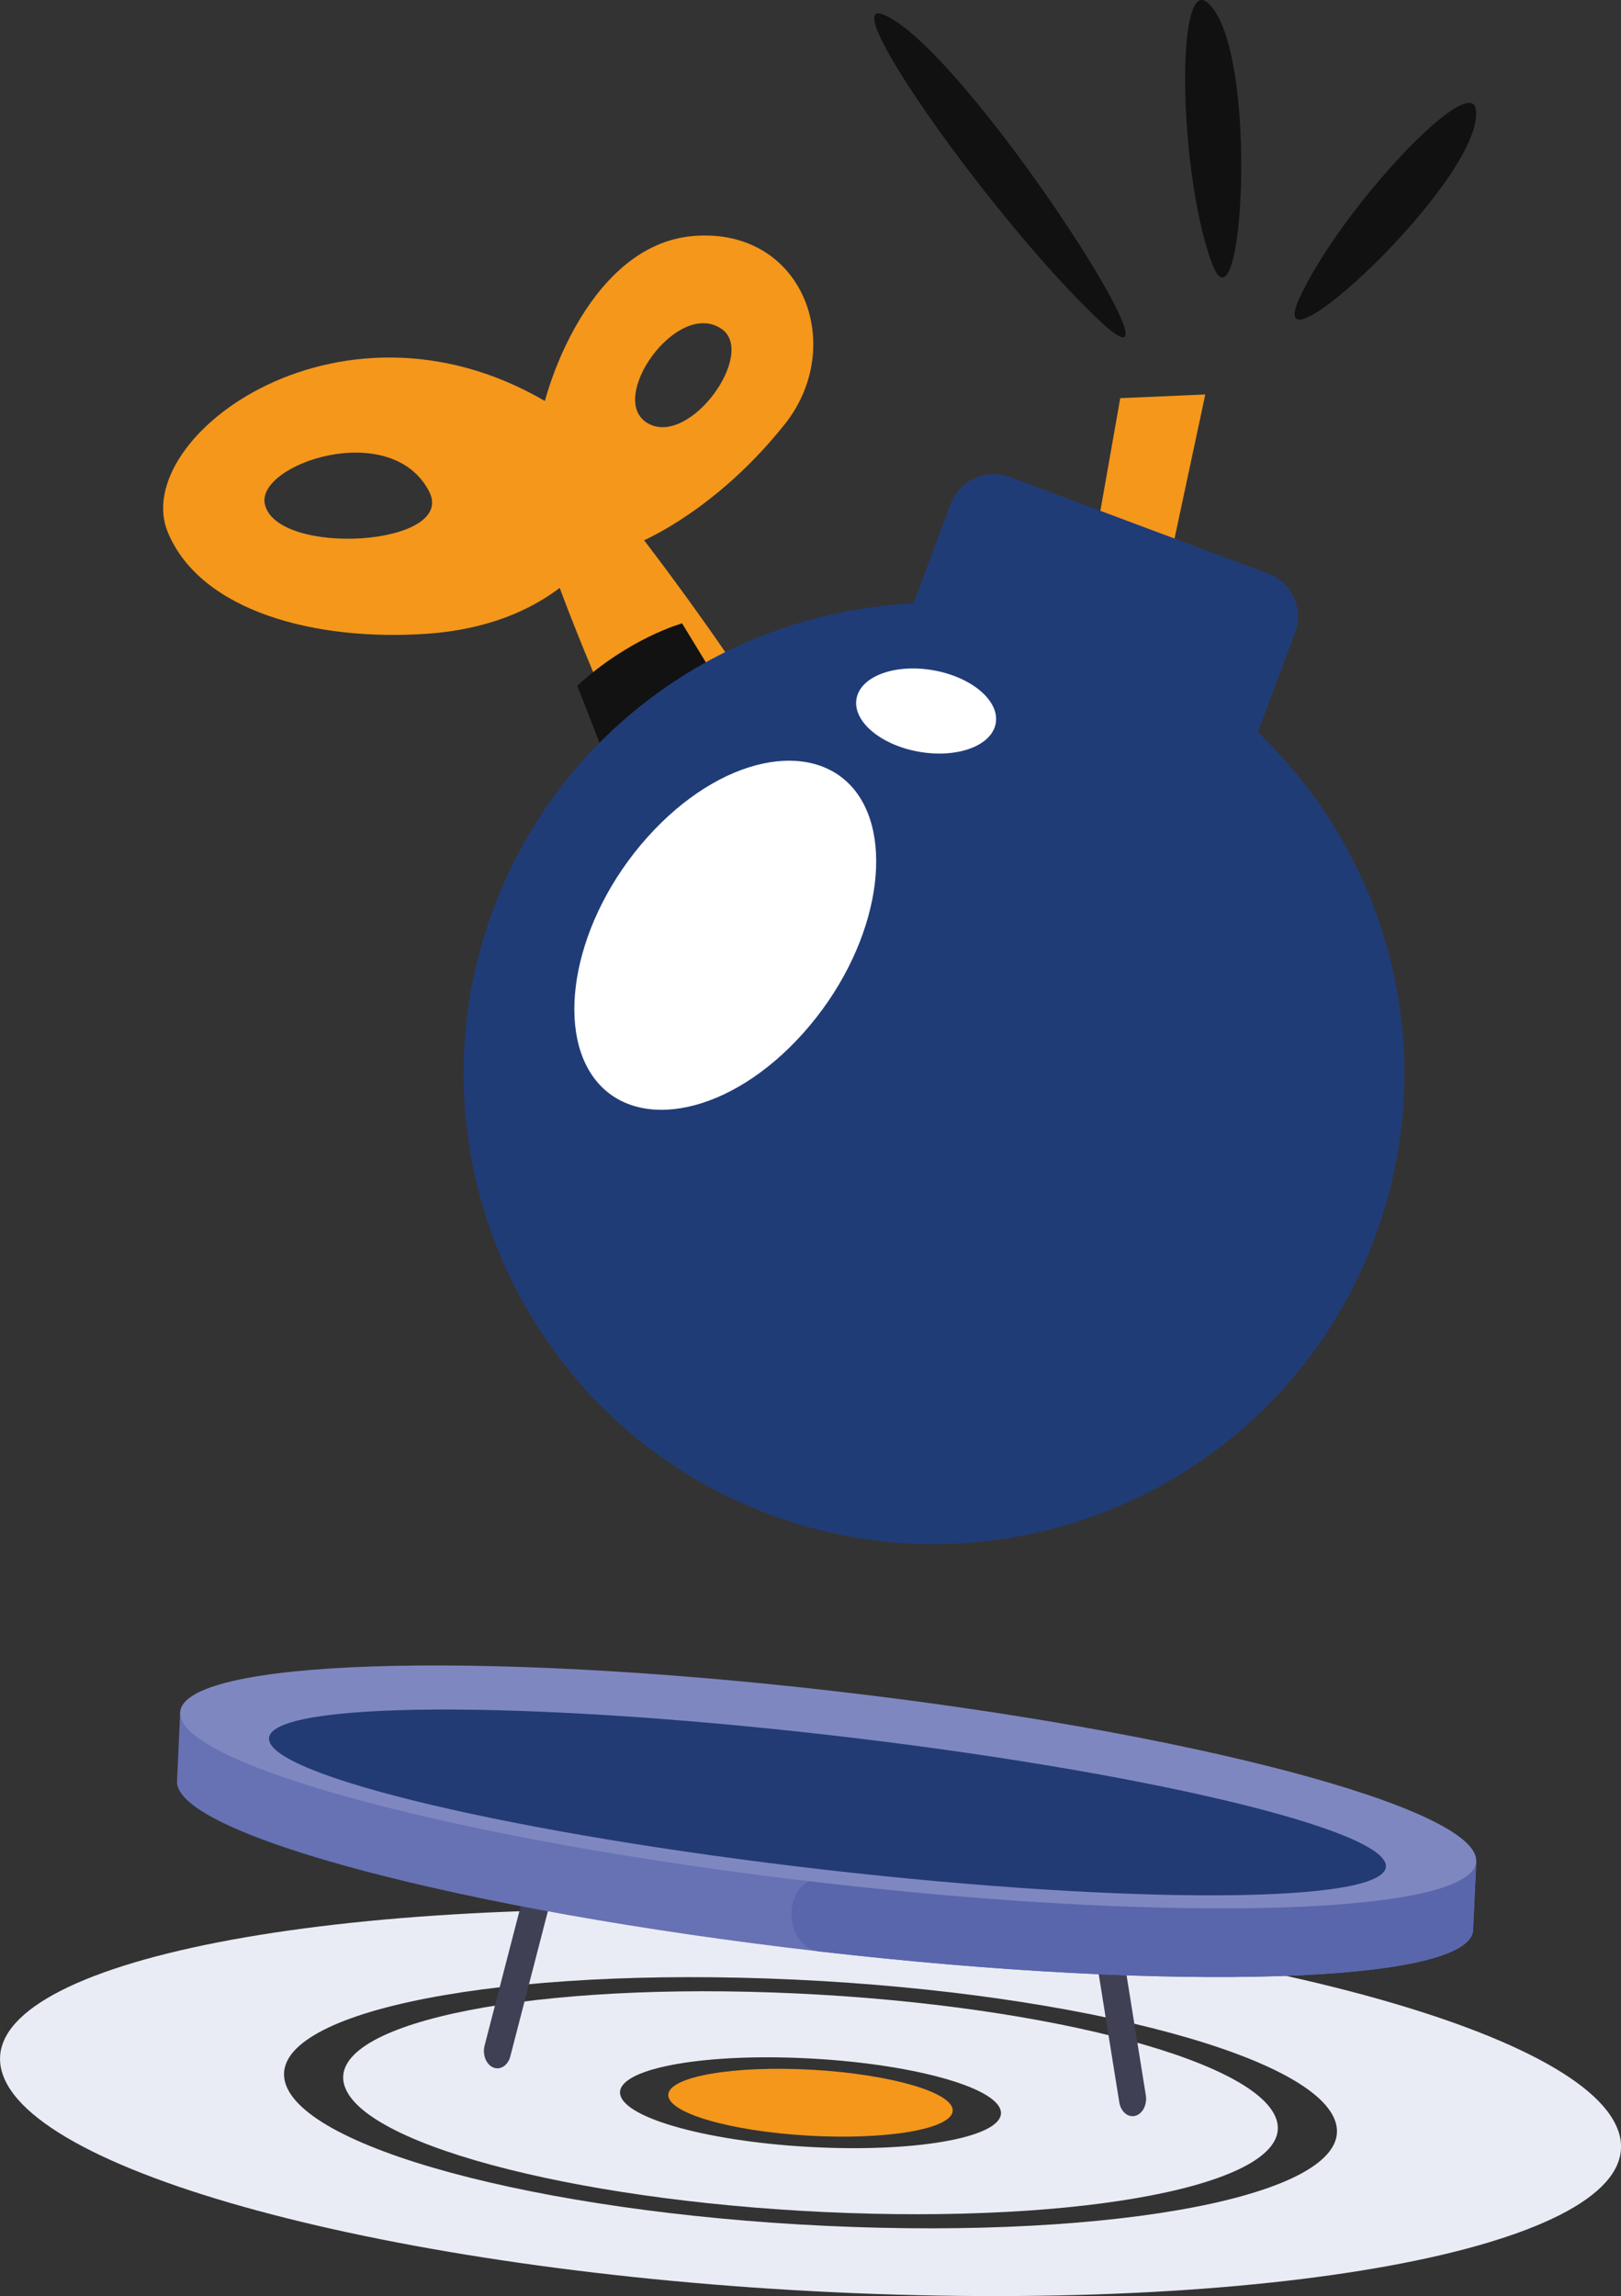
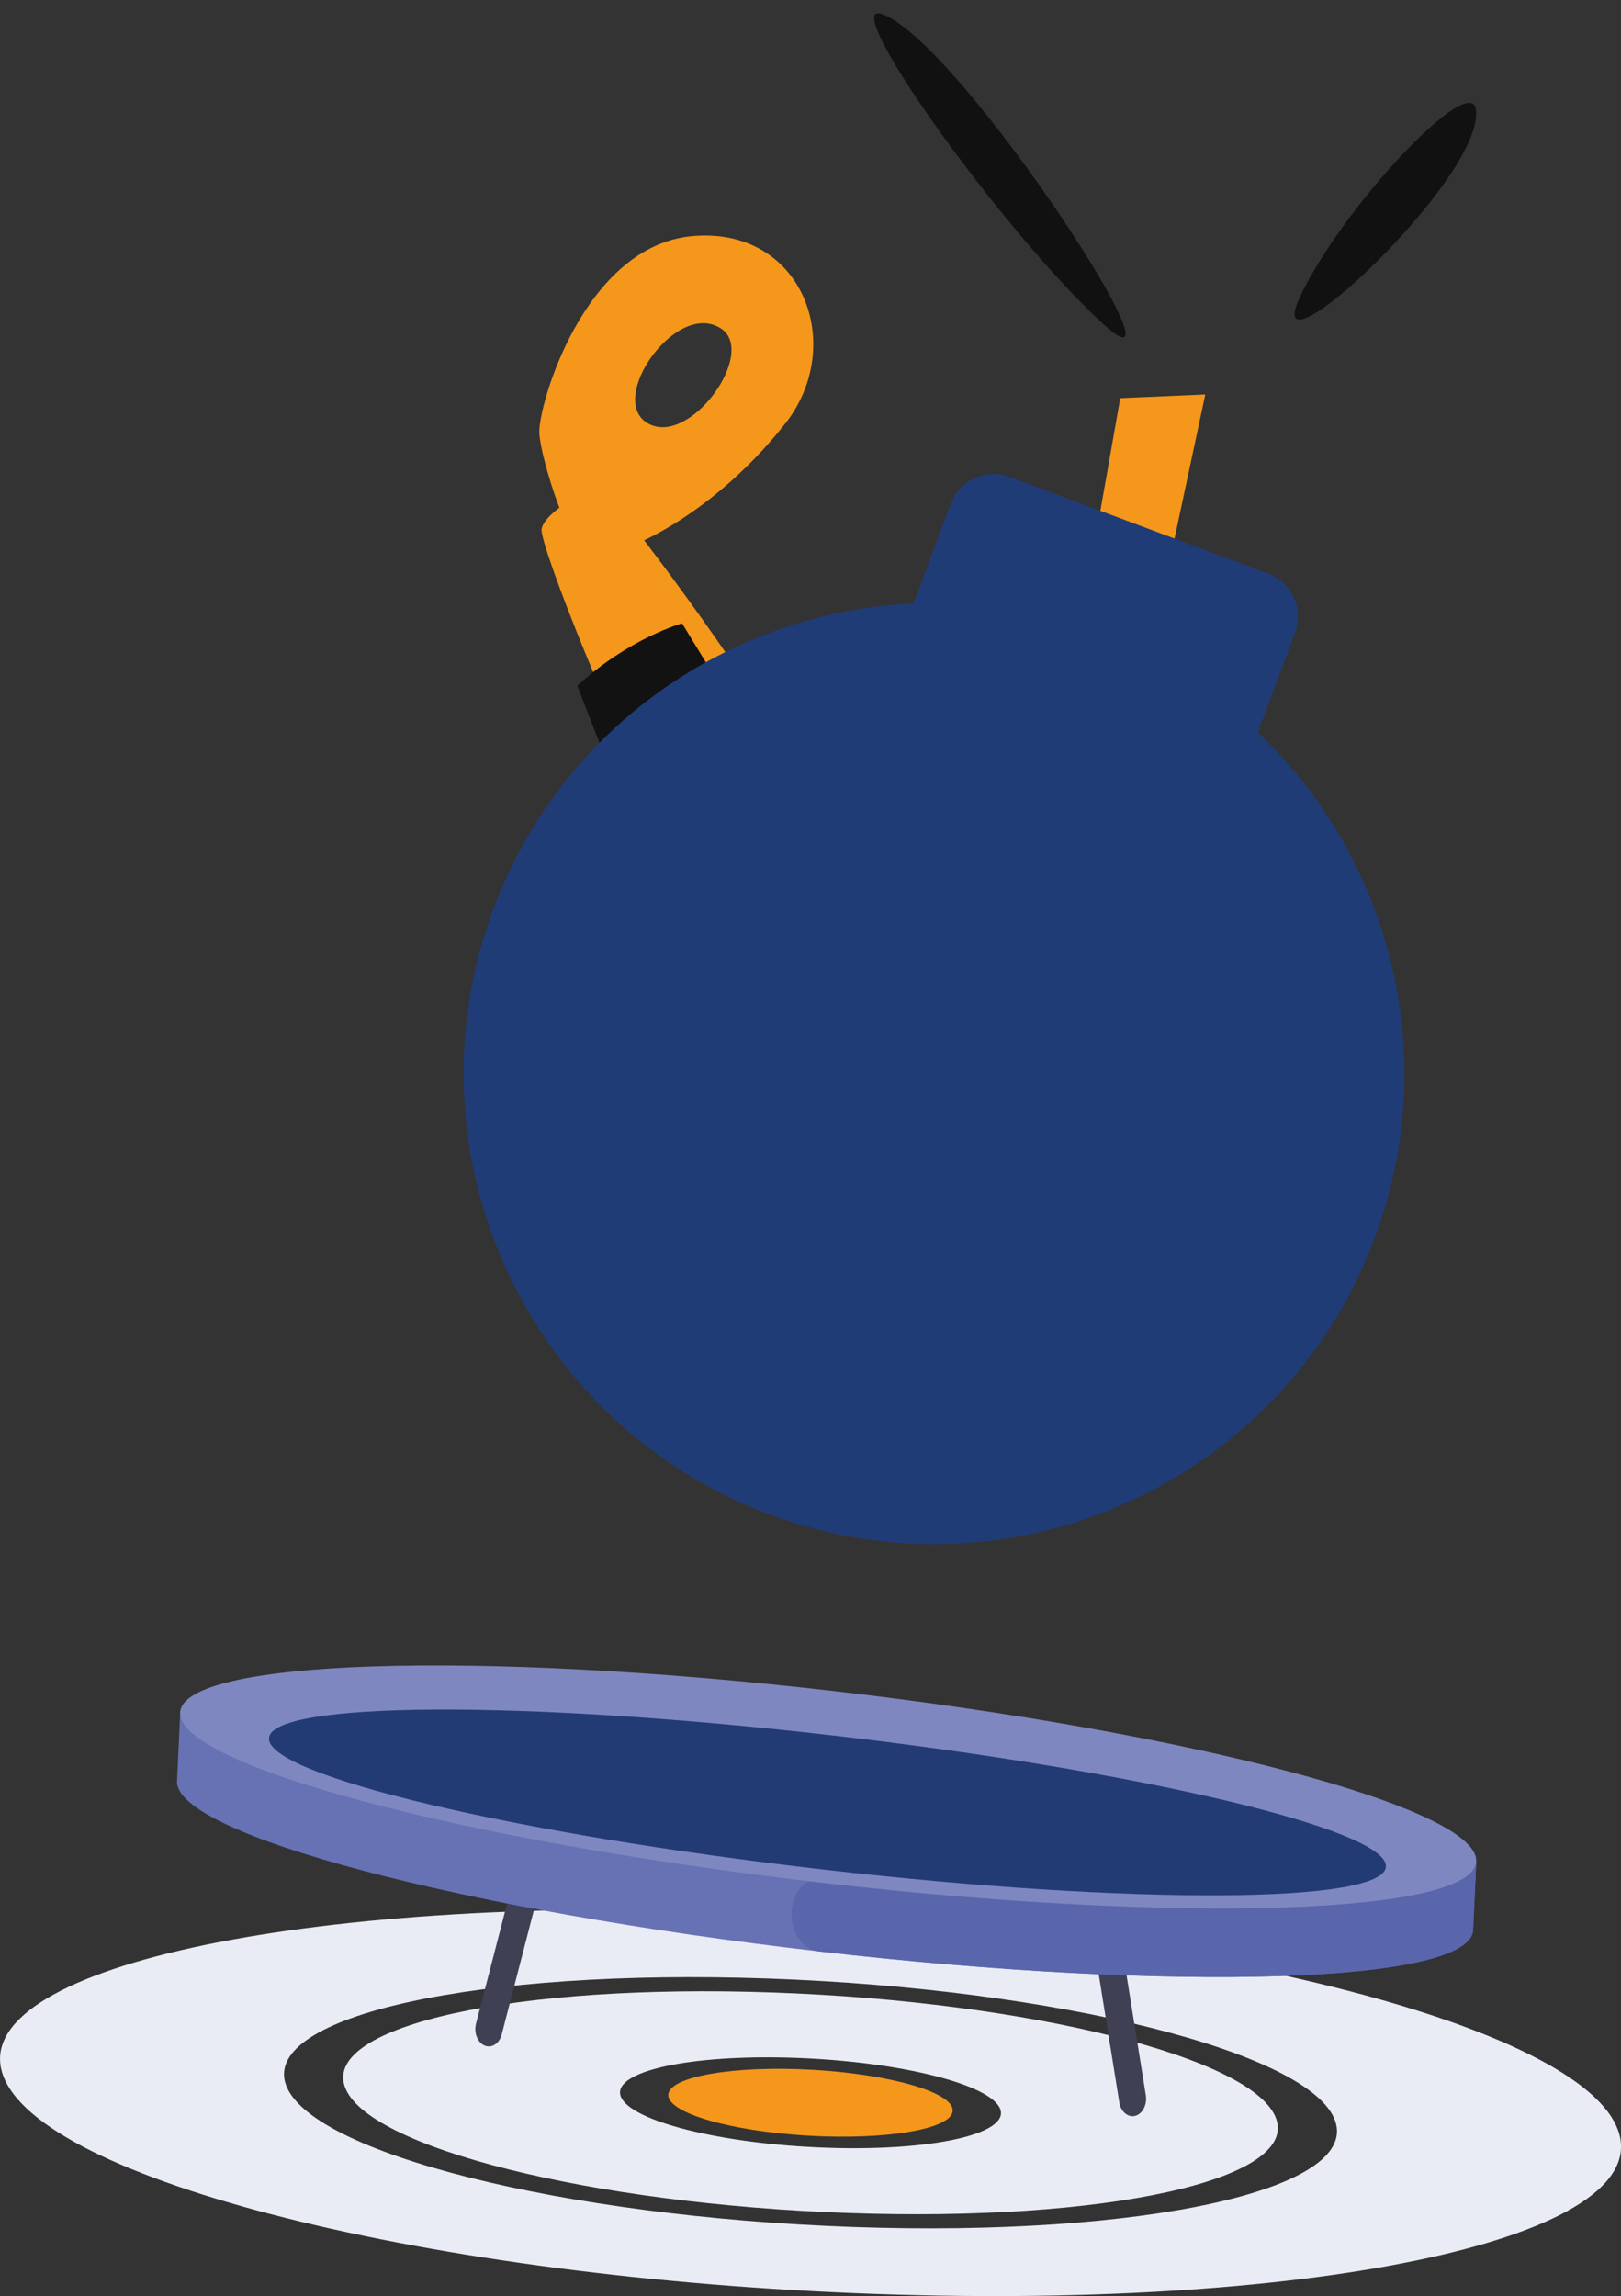
<svg xmlns="http://www.w3.org/2000/svg" id="a" width="126.67mm" height="179.37mm" viewBox="0 0 359.06 508.45">
  <rect x="0" y="0" width="359.06" height="508.45" fill="#333333" stroke="none" />
  <path d="m63.3,461.58c-5.23-15.19,42.56-25.69,106.76-23.45,64.19,2.24,120.47,16.38,125.7,31.57,5.23,15.19-42.56,25.69-106.76,23.45-64.19-2.24-120.47-16.38-125.7-31.57m295.16,10.31c-8.05-23.39-94.69-45.15-193.51-48.6-98.82-3.45-172.4,12.71-164.34,36.1,8.05,23.39,94.69,45.15,193.51,48.6,98.82,3.45,172.4-12.71,164.35-36.1" style="fill:#eaecf5; stroke-width:0px;" />
  <path d="m137.48,464.17c-1.89-5.5,15.4-9.3,38.62-8.48,23.22.81,43.58,5.92,45.48,11.42,1.89,5.5-15.4,9.3-38.62,8.48-23.22-.81-43.58-5.92-45.48-11.42m145.22,5.07c-4.64-13.49-54.6-26.03-111.58-28.02-56.98-1.99-99.41,7.33-94.76,20.82,4.64,13.49,54.6,26.03,111.58,28.02,56.98,1.99,99.41-7.33,94.76-20.82" style="fill:#eaecf5; stroke-width:0px;" />
  <path d="m176.97,458.2c17.34.61,32.55,4.43,33.96,8.53,1.41,4.11-11.5,6.94-28.84,6.34-17.34-.61-32.55-4.42-33.96-8.53-1.41-4.1,11.5-6.94,28.84-6.34" style="fill:#f4971b; stroke-width:0px;" />
  <path d="m63.33,394.64l-4.31-3.25c-.75-.56-1.04-1.74-.7-2.76l1.98-5.88c.2-.6.56-1.02,1.04-1.22.48-.2.96-.14,1.4.19l4.3,3.25c.75.56,1.05,1.74.7,2.76l-1.98,5.88c-.2.6-.56,1.02-1.04,1.22-.48.2-.96.14-1.4-.19m-7.87-5.94l-4.31-3.25c-.75-.56-1.05-1.74-.7-2.76l1.98-5.88c.2-.6.56-1.02,1.04-1.22.48-.2.96-.14,1.4.19l4.31,3.25c.75.56,1.05,1.74.7,2.76l-1.98,5.88c-.2.6-.56,1.02-1.04,1.22-.48.2-.96.14-1.4-.2m11.48-4.81l-4.31-3.25c-.75-.56-1.05-1.73-.7-2.76l1.98-5.88c.2-.6.56-1.01,1.04-1.22.48-.2.96-.14,1.4.19l4.31,3.25c.75.56,1.05,1.73.7,2.76l-1.97,5.88c-.2.6-.56,1.01-1.04,1.22-.48.2-.96.14-1.4-.2" style="fill:#ffde92; stroke-width:0px;" />
  <path d="m242.11,410.28h0c-1.62.43-2.67,2.47-2.33,4.54l8.15,50.73c.33,2.07,1.93,3.42,3.54,2.99h0c1.62-.43,2.67-2.47,2.34-4.54l-8.15-50.73c-.33-2.07-1.93-3.42-3.54-2.99" style="fill:#3f4054; stroke-width:0px;" />
-   <path d="m123.86,401.37h0c1.57.67,2.42,2.86,1.9,4.86l-12.73,49.16c-.52,2.01-2.23,3.1-3.79,2.44-1.57-.67-2.42-2.85-1.9-4.86l12.73-49.16c.52-2.01,2.23-3.11,3.79-2.44" style="fill:#3f4054; stroke-width:0px;" />
+   <path d="m123.86,401.37h0l-12.73,49.16c-.52,2.01-2.23,3.1-3.79,2.44-1.57-.67-2.42-2.85-1.9-4.86l12.73-49.16c.52-2.01,2.23-3.11,3.79-2.44" style="fill:#3f4054; stroke-width:0px;" />
  <path d="m183.73,389.63c39.11,4.49,74.45,10.88,100.17,17.61l43.1,4.95-.7,15.19c-.54,11.75-65.24,13.89-144.52,4.79-79.28-9.1-143.11-26-142.57-37.74l.7-15.19,43.1,4.95c26.06-.79,61.62.97,100.73,5.46" style="fill:#6672b4; stroke-width:0px;" />
  <path d="m183.73,389.63c39.11,4.49,74.45,10.88,100.17,17.61l43.1,4.95-.7,15.19c-.54,11.75-65.24,13.89-144.52,4.79l-.58-.07h0c-3.44-.4-6.07-4.31-5.87-8.73.2-4.42,3.16-7.69,6.6-7.29l1.22-26.51.58.07Z" style="fill:#5966ac; stroke-width:0px;" />
  <path d="m184.42,374.44c79.28,9.1,143.11,26,142.57,37.74-.54,11.74-65.24,13.89-144.52,4.79-79.28-9.1-143.11-26-142.57-37.74.54-11.74,65.24-13.89,144.52-4.79" style="fill:#7f87c1; stroke-width:0px;" />
  <path d="m183.97,384.25c68.32,7.84,123.4,20.87,123.02,29.09-.38,8.22-56.07,8.53-124.39.69-68.32-7.84-123.4-20.87-123.02-29.09.38-8.22,56.07-8.53,124.39-.69" style="fill:#223b75; stroke-width:0px;" />
  <path d="m183.78,388.48c50.83,5.84,91.85,14.75,91.61,19.92-.24,5.16-41.64,4.62-92.47-1.22-50.83-5.84-91.85-14.75-91.61-19.92.24-5.16,41.64-4.62,92.47,1.22" style="fill:#223b75; stroke-width:0px;" />
  <polygon points="240.95 128.91 248.14 88.17 266.98 87.35 254.13 147.51 240.95 128.91" style="fill:#f4971b; stroke-width:0px;" />
  <path d="m119.97,117.12c-.63,3.58,19.03,51.91,21.98,53.14,2.95,1.24,28.3-7.56,27.23-12.1-1.09-4.55-31.84-46.92-35.28-48.87-3.45-1.96-13.31,4.25-13.93,7.83" style="fill:#f4971b; stroke-width:0px;" />
  <path d="m159.79,72.81c-9.85-6.68-25.57,15.67-16.27,20.94,9.3,5.27,24.18-15.58,16.27-20.94m14.06,21.1c-16.99,21.41-37.79,30.16-43.54,29.09-3.99-.75-10.51-21.18-10.85-27.06-.34-5.88,9.88-41.71,34.15-43.68,24.27-1.97,34.01,24.3,20.24,41.66" style="fill:#f4971b; stroke-width:0px;" />
-   <path d="m95.04,108.81c-8.43-16.24-38.45-6.03-36.37,2.88,2.75,11.71,42.67,9.25,36.37-2.88m38.91,10.08s-8.93,19.37-39.49,21.46c-24.61,1.68-49.95-4.96-57.26-22.41-8.88-21.15,39.29-56.97,85.76-27.77,15.02,17.36,11,28.73,11,28.73" style="fill:#f4971b; stroke-width:0px;" />
  <path d="m151.09,138.04s-11.54,3.14-23.22,13.8l7.12,18.31,25.3-17.01-9.2-15.09Z" style="fill:#121212; stroke-width:0px;" />
  <path d="m278.61,162.17l8.25-22.06c1.97-5.26-.71-11.13-5.97-13.1l-57.21-21.39c-5.26-1.97-11.13.71-13.1,5.97l-8.25,22.06c-40.48,1.8-77.95,27.27-93.03,67.61-20.14,53.86,7.25,113.93,61.1,134.07,53.86,20.14,113.94-7.23,134.07-61.09,15.08-40.34,3.52-84.14-25.86-112.06" style="fill:#203c77; stroke-width:0px;" />
-   <path d="m267.42.54c11.81,9.9,7.9,77.61.75,57.03-7.15-20.58-7.67-62.83-.75-57.03" style="fill:#111; stroke-width:0px;" />
  <path d="m326.95,24.38c1.62,15.33-48.23,61.31-39.07,41.54,9.16-19.77,38.13-50.52,39.07-41.54" style="fill:#111; stroke-width:0px;" />
  <path d="m195.46,3.16c17.58,6.39,71.12,89.39,48.28,68.02C220.9,49.82,185.16-.59,195.46,3.16" style="fill:#111; stroke-width:0px;" />
-   <path d="m177.96,228.74c-16.2,18.15-36.77,22.01-45.98,10.49-9.22-11.52-4.85-35.59,11.36-53.76,16.2-18.15,36.76-22,45.98-10.49,9.22,11.52,4.85,35.6-11.36,53.76" style="fill:#fff; stroke-width:0px;" />
-   <path d="m203.55,166.47c8.52,1.5,16.13-1.32,17.01-6.3.88-4.98-5.31-10.24-13.83-11.74-8.52-1.5-16.13,1.32-17.01,6.3-.88,4.98,5.31,10.24,13.83,11.74" style="fill:#fff; stroke-width:0px;" />
</svg>